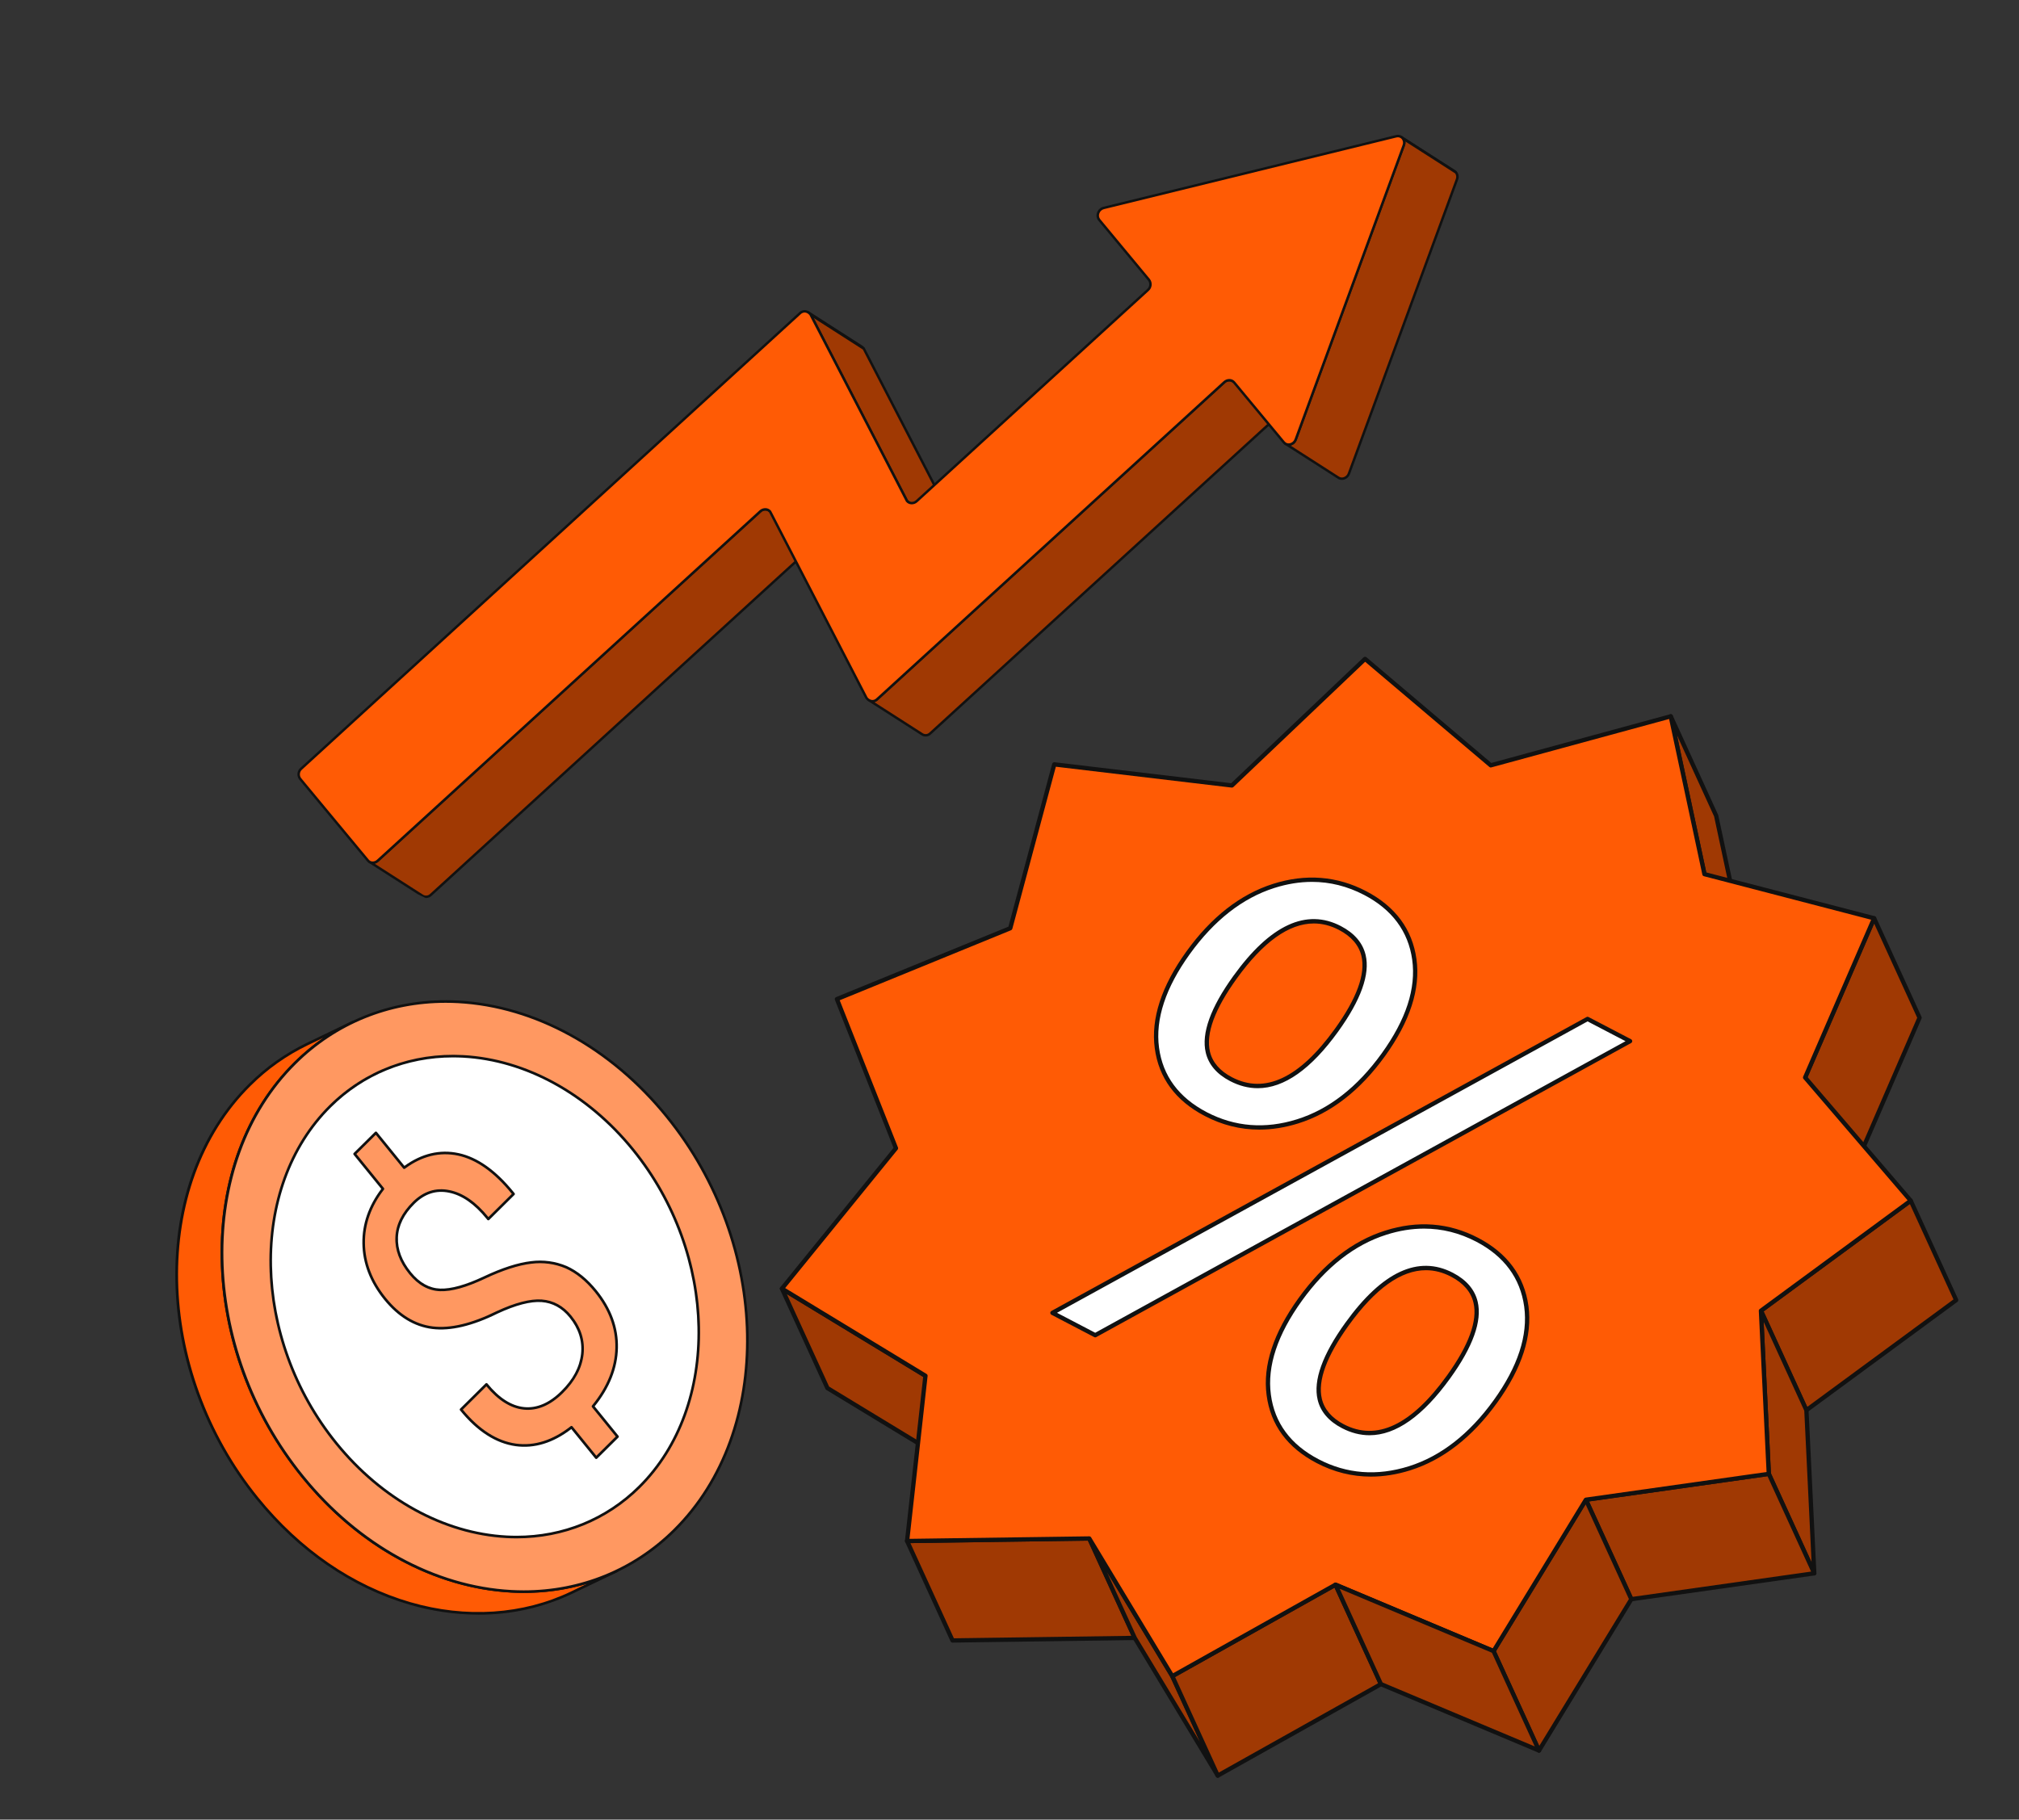
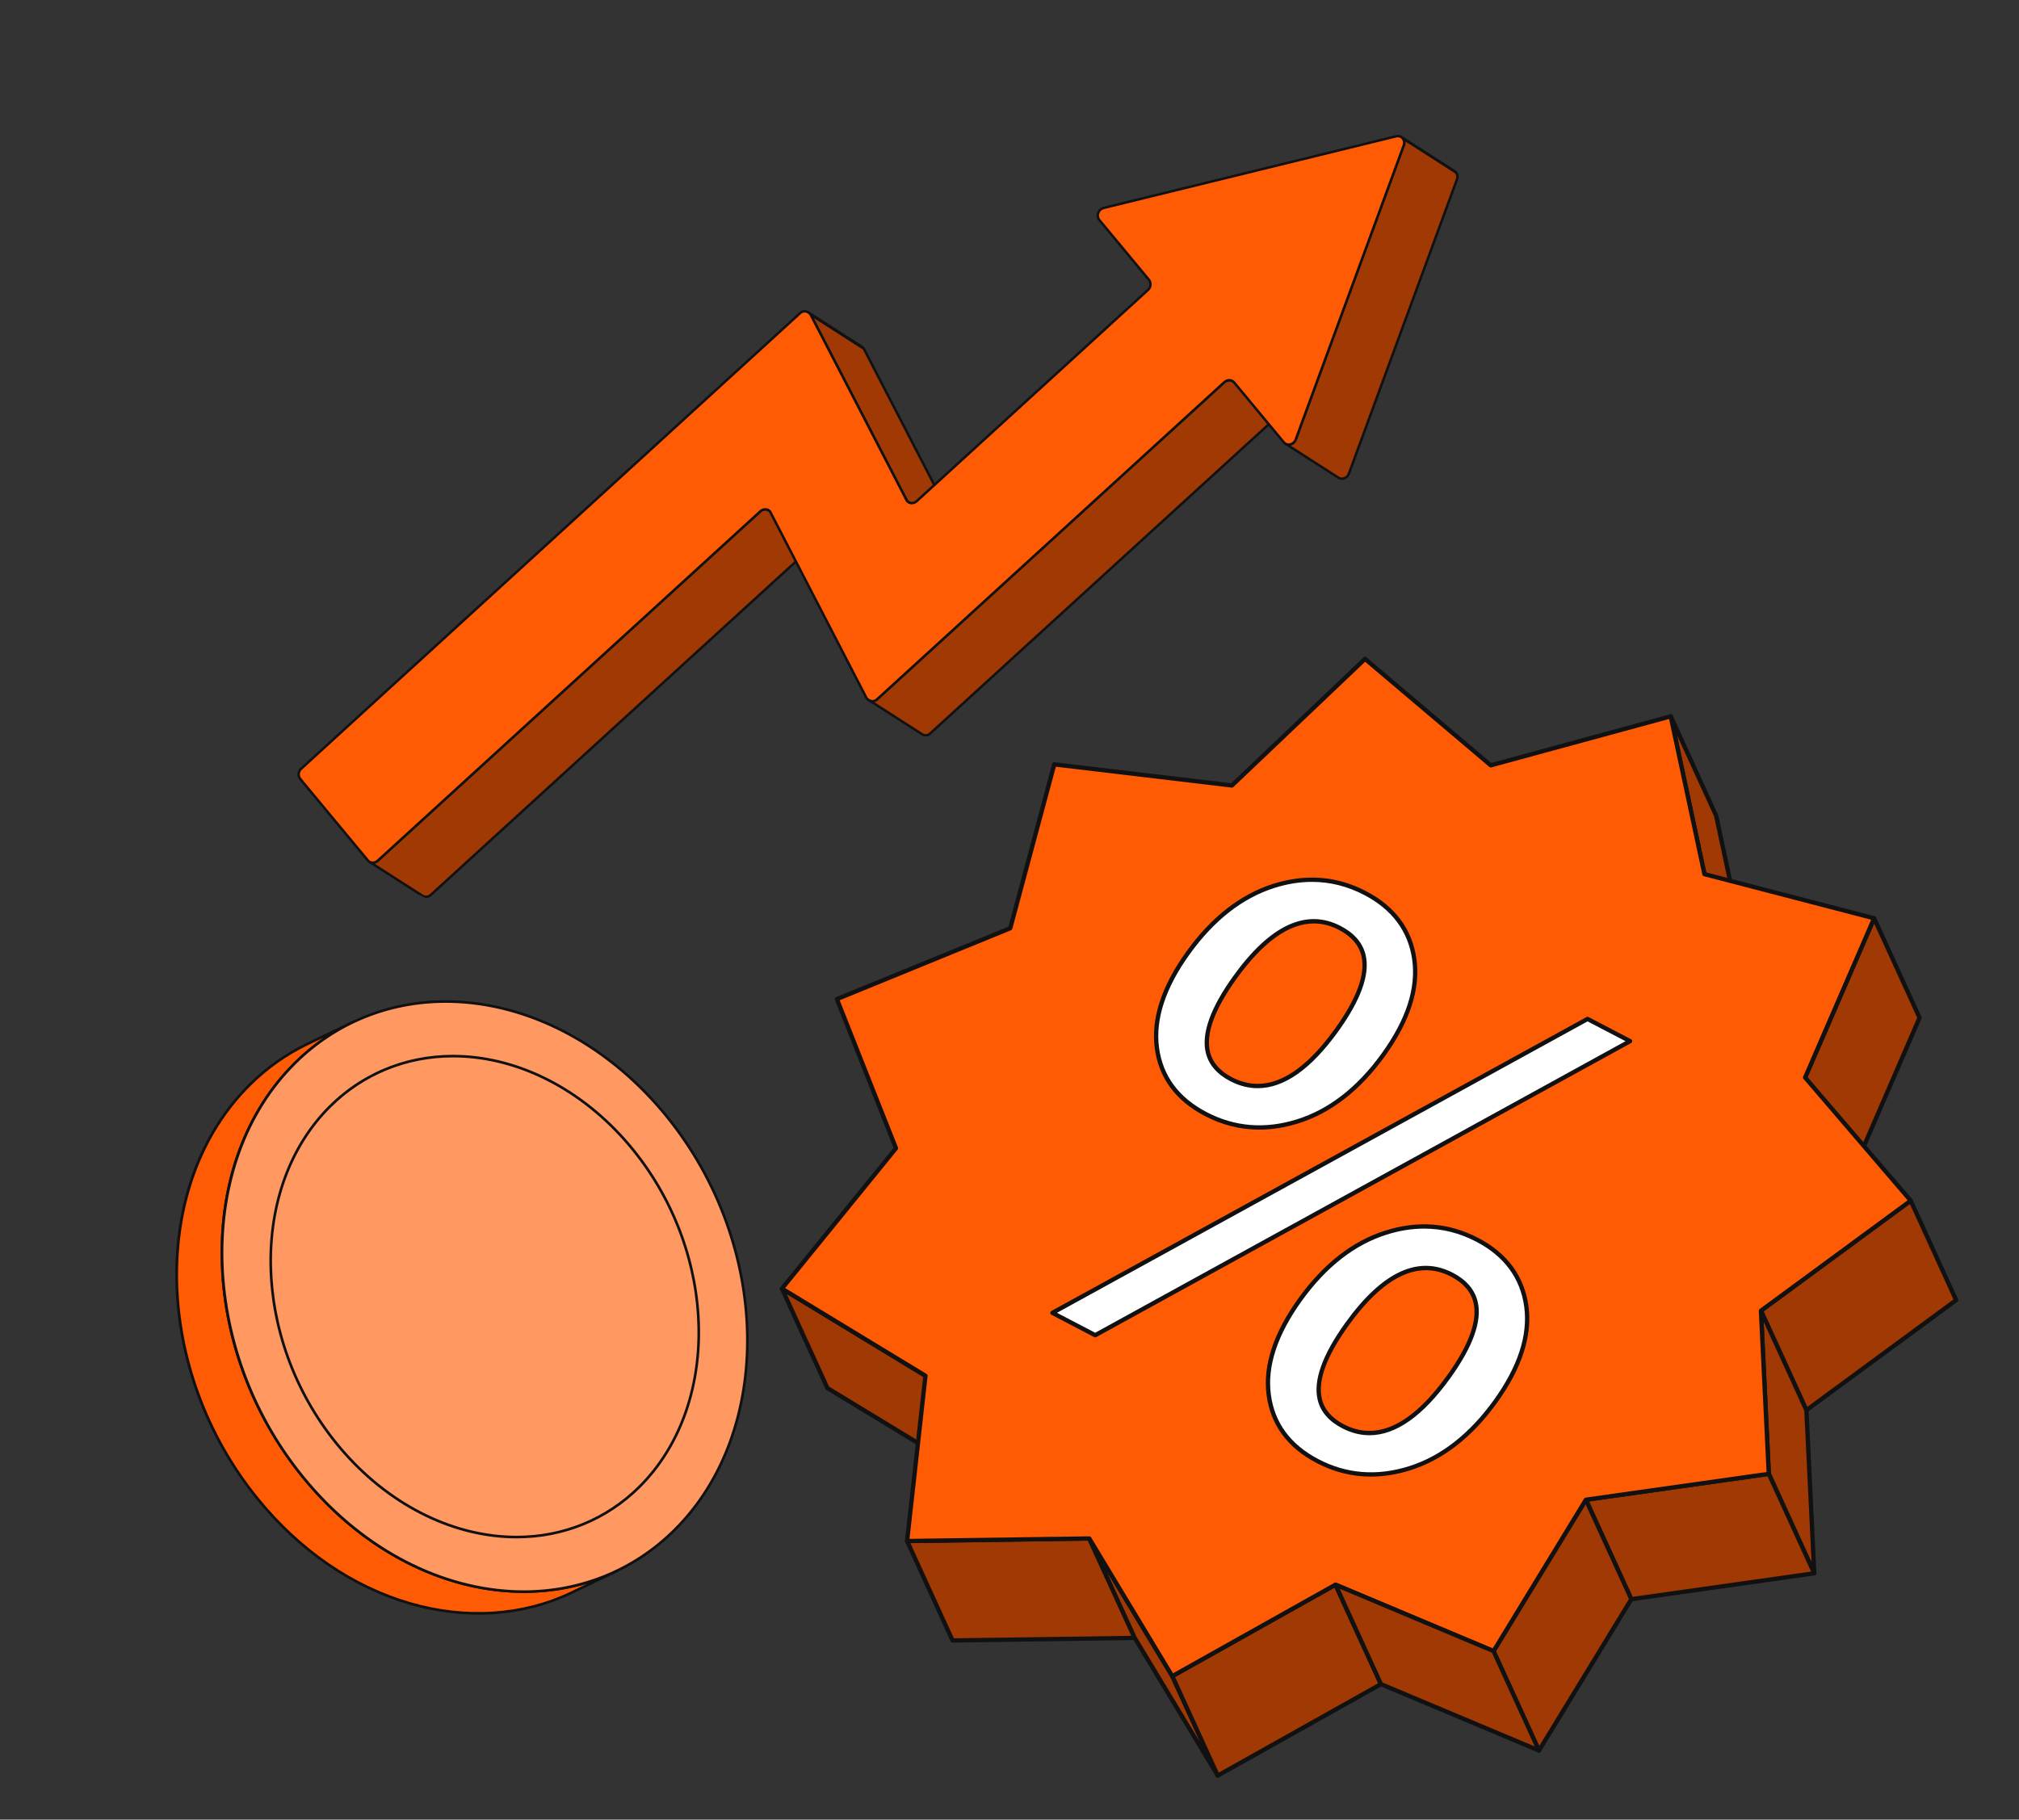
<svg xmlns="http://www.w3.org/2000/svg" width="284" height="256" viewBox="0 0 284 256" fill="none">
  <rect x="0" y="0" width="284" height="256" fill="#333333" stroke="none" />
  <g clip-path="url(#clip0_926_1205)">
    <g clip-path="url(#clip1_926_1205)">
      <path d="M114.02 44.256L121.504 49.054C121.413 48.935 121.302 48.831 121.177 48.749L113.693 43.951C113.819 44.033 113.929 44.136 114.02 44.256Z" fill="white" />
      <path d="M121.428 49.21C121.463 49.227 121.503 49.232 121.542 49.224C121.58 49.215 121.615 49.194 121.64 49.163C121.664 49.133 121.678 49.095 121.678 49.056C121.679 49.016 121.665 48.978 121.641 48.947C121.538 48.812 121.413 48.696 121.271 48.603L113.789 43.805L113.787 43.805C113.749 43.781 113.702 43.774 113.658 43.784C113.614 43.794 113.576 43.821 113.551 43.859C113.527 43.897 113.518 43.943 113.527 43.987C113.536 44.032 113.562 44.071 113.6 44.096L113.601 44.096C113.709 44.168 113.805 44.258 113.883 44.361C113.895 44.377 113.91 44.391 113.926 44.401L121.41 49.2C121.416 49.203 121.422 49.207 121.428 49.21Z" fill="#111111" />
      <path d="M53.126 121.096L106.947 71.94C107.1 71.789 107.299 71.693 107.512 71.667C107.726 71.641 107.942 71.687 108.126 71.797L115.61 76.595C115.425 76.485 115.209 76.439 114.996 76.465C114.782 76.491 114.583 76.587 114.43 76.738L60.609 125.894C60.456 126.044 60.257 126.139 60.044 126.164C59.831 126.189 59.616 126.144 59.432 126.034L51.949 121.235C52.133 121.345 52.348 121.391 52.561 121.366C52.774 121.341 52.973 121.245 53.126 121.096Z" fill="#A03903" />
      <path d="M59.447 126.24C59.657 126.335 59.892 126.365 60.12 126.326C60.348 126.287 60.559 126.181 60.727 126.022L114.547 76.866C114.671 76.74 114.834 76.66 115.01 76.637C115.185 76.615 115.363 76.651 115.515 76.741C115.534 76.754 115.556 76.763 115.578 76.767C115.601 76.772 115.624 76.772 115.647 76.767C115.67 76.762 115.691 76.753 115.71 76.74C115.729 76.727 115.745 76.71 115.758 76.691C115.77 76.672 115.779 76.65 115.783 76.627C115.787 76.605 115.786 76.581 115.781 76.559C115.776 76.536 115.767 76.515 115.753 76.496C115.74 76.478 115.723 76.462 115.703 76.45L115.702 76.449L108.219 71.652C108.003 71.522 107.749 71.468 107.498 71.497C107.246 71.526 107.011 71.636 106.829 71.812L53.009 120.968C52.883 121.091 52.721 121.17 52.546 121.192C52.371 121.214 52.195 121.178 52.043 121.09C52.024 121.077 52.002 121.068 51.979 121.064C51.957 121.059 51.933 121.059 51.911 121.064C51.888 121.069 51.867 121.078 51.847 121.091C51.828 121.104 51.812 121.121 51.8 121.14C51.787 121.159 51.779 121.181 51.775 121.204C51.771 121.227 51.771 121.25 51.776 121.272C51.782 121.295 51.791 121.316 51.805 121.335C51.818 121.353 51.835 121.369 51.855 121.381L51.856 121.382L59.339 126.179C59.373 126.202 59.41 126.222 59.447 126.24ZM114.857 76.318C114.654 76.368 114.467 76.469 114.314 76.61L60.492 125.766C60.367 125.89 60.205 125.969 60.03 125.991C59.855 126.013 59.678 125.977 59.526 125.888L52.703 121.513C52.904 121.463 53.09 121.364 53.243 121.223L107.064 72.067C107.188 71.942 107.351 71.861 107.527 71.839C107.702 71.816 107.88 71.853 108.032 71.943L114.857 76.318Z" fill="#111111" />
      <path d="M121.504 49.054L135.061 75.272C135.117 75.339 135.182 75.397 135.256 75.444L127.772 70.645C127.699 70.599 127.633 70.54 127.577 70.473L114.02 44.256L121.504 49.054Z" fill="#A03903" />
      <path d="M135.18 75.6C135.22 75.619 135.265 75.623 135.308 75.609C135.35 75.596 135.385 75.567 135.407 75.529C135.429 75.49 135.435 75.445 135.424 75.402C135.414 75.359 135.387 75.322 135.35 75.298C135.296 75.264 135.248 75.222 135.206 75.174L121.658 48.975C121.644 48.948 121.623 48.925 121.598 48.909L114.114 44.111C114.082 44.09 114.044 44.081 114.006 44.084C113.968 44.087 113.932 44.103 113.903 44.129C113.875 44.154 113.856 44.188 113.849 44.226C113.843 44.264 113.848 44.302 113.866 44.336L127.423 70.553C127.429 70.564 127.436 70.574 127.444 70.584C127.511 70.665 127.59 70.735 127.678 70.791L135.16 75.588L135.162 75.589C135.168 75.593 135.174 75.597 135.18 75.6ZM121.371 49.175L134.646 74.847L127.865 70.5C127.812 70.465 127.764 70.424 127.722 70.376L114.471 44.751L121.371 49.175Z" fill="#111111" />
      <path d="M123.366 98.387L172.219 53.768C172.373 53.618 172.571 53.523 172.784 53.498C172.997 53.473 173.213 53.519 173.396 53.628L180.88 58.427C180.696 58.318 180.48 58.272 180.267 58.297C180.054 58.322 179.856 58.417 179.702 58.567L130.849 103.187C130.698 103.335 130.501 103.427 130.29 103.447C130.079 103.467 129.868 103.413 129.693 103.295L122.209 98.497C122.385 98.615 122.596 98.668 122.807 98.648C123.018 98.629 123.215 98.536 123.366 98.387Z" fill="#A03903" />
      <path d="M129.73 103.513C129.931 103.612 130.158 103.646 130.38 103.61C130.601 103.574 130.806 103.47 130.966 103.313L179.82 58.694C179.945 58.571 180.108 58.492 180.283 58.47C180.457 58.448 180.634 58.484 180.786 58.572C180.805 58.584 180.827 58.593 180.849 58.597C180.871 58.601 180.894 58.6 180.917 58.596C180.939 58.591 180.96 58.582 180.979 58.569C180.997 58.556 181.013 58.539 181.026 58.52C181.038 58.501 181.047 58.48 181.051 58.457C181.055 58.435 181.054 58.412 181.05 58.389C181.045 58.367 181.036 58.346 181.023 58.328C181.01 58.309 180.993 58.293 180.974 58.281L173.49 53.483C173.274 53.353 173.021 53.298 172.77 53.326C172.519 53.355 172.284 53.465 172.102 53.64L123.249 98.259C123.126 98.382 122.965 98.459 122.792 98.475C122.62 98.492 122.447 98.447 122.304 98.35C122.285 98.337 122.263 98.328 122.241 98.323C122.218 98.319 122.195 98.319 122.172 98.324C122.149 98.329 122.128 98.338 122.109 98.351C122.09 98.364 122.073 98.38 122.061 98.4C122.048 98.419 122.04 98.441 122.036 98.464C122.032 98.487 122.032 98.51 122.038 98.532C122.043 98.555 122.052 98.576 122.066 98.595C122.079 98.613 122.096 98.629 122.116 98.641L129.6 103.44C129.642 103.467 129.685 103.491 129.73 103.513ZM180.126 58.149C179.924 58.199 179.739 58.298 179.586 58.439L130.732 103.058C130.61 103.181 130.448 103.257 130.276 103.274C130.103 103.29 129.931 103.246 129.788 103.149L122.99 98.79C123.174 98.74 123.343 98.645 123.482 98.515L172.336 53.896C172.462 53.772 172.624 53.694 172.799 53.672C172.974 53.649 173.151 53.685 173.302 53.774L180.126 58.149Z" fill="#111111" />
      <path d="M197.311 19.459L204.795 24.257C204.737 24.187 204.668 24.126 204.591 24.077L197.108 19.278C197.184 19.328 197.253 19.389 197.311 19.459Z" fill="white" />
      <path d="M204.719 24.413C204.755 24.43 204.795 24.435 204.834 24.426C204.873 24.417 204.907 24.395 204.931 24.364C204.956 24.333 204.969 24.294 204.968 24.255C204.968 24.215 204.954 24.177 204.929 24.147C204.859 24.063 204.777 23.99 204.685 23.931L197.202 19.133C197.183 19.12 197.162 19.111 197.139 19.107C197.116 19.102 197.093 19.103 197.07 19.107C197.048 19.112 197.026 19.121 197.007 19.134C196.988 19.147 196.972 19.164 196.959 19.183C196.947 19.203 196.938 19.224 196.934 19.247C196.93 19.27 196.931 19.293 196.936 19.315C196.941 19.338 196.951 19.359 196.964 19.378C196.978 19.396 196.995 19.412 197.014 19.424L197.015 19.425C197.077 19.464 197.132 19.513 197.178 19.569C197.19 19.583 197.203 19.595 197.219 19.605L204.701 24.403C204.707 24.407 204.713 24.41 204.719 24.413Z" fill="#111111" />
      <path d="M204.795 24.257C204.904 24.394 204.975 24.557 205.001 24.73C205.027 24.902 205.007 25.079 204.942 25.242L189.746 66.624C189.508 67.274 188.774 67.532 188.276 67.213L180.792 62.414C181.291 62.734 182.024 62.475 182.263 61.826L197.458 20.444C197.523 20.281 197.543 20.104 197.518 19.931C197.492 19.758 197.42 19.595 197.311 19.459L204.795 24.257Z" fill="#A03903" />
      <path d="M188.289 67.419C188.551 67.541 188.85 67.556 189.122 67.461C189.304 67.399 189.469 67.296 189.605 67.162C189.741 67.027 189.845 66.864 189.909 66.683L205.105 25.301C205.18 25.11 205.204 24.903 205.173 24.7C205.142 24.497 205.058 24.306 204.929 24.147C204.917 24.133 204.904 24.121 204.889 24.112L197.405 19.313C197.37 19.291 197.329 19.282 197.288 19.288C197.247 19.294 197.21 19.314 197.183 19.345C197.155 19.375 197.14 19.415 197.139 19.456C197.138 19.497 197.152 19.537 197.178 19.569C197.268 19.682 197.326 19.817 197.347 19.96C197.367 20.104 197.35 20.25 197.296 20.384L182.1 61.767C182.053 61.899 181.978 62.018 181.879 62.116C181.78 62.215 181.66 62.289 181.528 62.335C181.423 62.373 181.31 62.387 181.199 62.376C181.088 62.364 180.981 62.328 180.886 62.269C180.867 62.257 180.845 62.248 180.823 62.243C180.8 62.239 180.777 62.239 180.754 62.243C180.731 62.248 180.71 62.257 180.691 62.27C180.672 62.283 180.655 62.3 180.643 62.319C180.63 62.339 180.622 62.361 180.618 62.383C180.614 62.406 180.614 62.429 180.62 62.452C180.625 62.474 180.634 62.495 180.648 62.514C180.661 62.533 180.678 62.549 180.698 62.561L180.701 62.562L188.182 67.358C188.216 67.381 188.252 67.401 188.289 67.419ZM204.677 24.387C204.76 24.5 204.814 24.633 204.832 24.772C204.849 24.911 204.831 25.052 204.779 25.183L189.584 66.565C189.537 66.696 189.462 66.816 189.363 66.914C189.264 67.012 189.144 67.087 189.012 67.133C188.907 67.171 188.794 67.185 188.683 67.173C188.572 67.162 188.465 67.126 188.37 67.067L181.544 62.69C181.576 62.682 181.608 62.673 181.639 62.663C181.82 62.6 181.985 62.498 182.121 62.364C182.257 62.229 182.361 62.066 182.425 61.886L197.621 20.503C197.692 20.313 197.716 20.108 197.69 19.907L204.677 24.387Z" fill="#111111" />
      <path d="M197.311 19.459C197.203 19.329 197.06 19.232 196.899 19.181C196.738 19.13 196.565 19.126 196.402 19.17L155.243 29.257C154.5 29.439 154.155 30.372 154.629 30.943L161.62 39.369C161.78 39.584 161.854 39.851 161.825 40.117C161.796 40.384 161.668 40.63 161.465 40.806L128.951 70.502C128.861 70.594 128.753 70.666 128.633 70.715C128.514 70.763 128.386 70.787 128.257 70.785C128.129 70.782 128.002 70.753 127.885 70.7C127.768 70.646 127.663 70.57 127.577 70.474L114.02 44.256C113.585 43.696 112.969 43.667 112.538 44.06L42.377 108.14C42.173 108.315 42.044 108.561 42.015 108.828C41.986 109.095 42.061 109.362 42.223 109.576L51.749 121.058C51.835 121.154 51.939 121.232 52.056 121.287C52.173 121.341 52.3 121.371 52.429 121.374C52.558 121.378 52.686 121.355 52.806 121.307C52.926 121.259 53.035 121.187 53.126 121.095L106.947 71.94C107.037 71.848 107.146 71.775 107.266 71.727C107.385 71.678 107.514 71.655 107.643 71.658C107.772 71.661 107.899 71.691 108.016 71.745C108.134 71.799 108.238 71.877 108.324 71.973L121.877 98.186C122.318 98.753 122.933 98.782 123.365 98.388L172.219 53.768C172.31 53.677 172.419 53.605 172.539 53.557C172.659 53.508 172.787 53.486 172.916 53.489C173.045 53.492 173.172 53.522 173.289 53.577C173.406 53.631 173.511 53.709 173.596 53.805L180.587 62.231C181.06 62.803 181.989 62.572 182.263 61.826L197.458 20.444C197.523 20.281 197.544 20.104 197.518 19.931C197.492 19.758 197.421 19.595 197.311 19.459Z" fill="#FF5B05" />
      <path d="M51.964 121.442C52.086 121.501 52.219 121.536 52.355 121.545C52.517 121.554 52.679 121.53 52.832 121.474C52.985 121.419 53.125 121.334 53.243 121.223L107.063 72.067C107.147 71.987 107.247 71.925 107.355 71.885C107.464 71.845 107.58 71.827 107.695 71.833C107.787 71.839 107.878 71.863 107.961 71.903C108.044 71.944 108.118 72.001 108.179 72.07L121.723 98.265C121.728 98.275 121.733 98.284 121.74 98.293C121.843 98.439 121.975 98.561 122.129 98.653C122.283 98.744 122.454 98.802 122.632 98.822C122.787 98.833 122.943 98.811 123.089 98.759C123.236 98.706 123.369 98.623 123.482 98.516L172.336 53.896C172.42 53.817 172.519 53.756 172.627 53.716C172.736 53.676 172.851 53.659 172.966 53.664C173.061 53.67 173.155 53.695 173.24 53.739C173.326 53.782 173.401 53.842 173.462 53.916L180.453 62.342C180.573 62.487 180.73 62.597 180.907 62.662C181.085 62.726 181.276 62.742 181.462 62.707C181.68 62.667 181.884 62.569 182.053 62.425C182.222 62.281 182.351 62.095 182.425 61.886L197.621 20.503C197.696 20.312 197.72 20.104 197.689 19.901C197.658 19.699 197.574 19.508 197.445 19.348C197.317 19.193 197.146 19.078 196.954 19.016C196.762 18.955 196.556 18.95 196.361 19.002L155.202 29.089C154.993 29.142 154.801 29.247 154.644 29.394C154.486 29.542 154.37 29.727 154.304 29.932C154.238 30.12 154.22 30.322 154.254 30.518C154.287 30.714 154.371 30.899 154.496 31.054L161.486 39.48C161.619 39.66 161.678 39.883 161.652 40.105C161.627 40.328 161.518 40.532 161.348 40.678L128.834 70.374C128.749 70.454 128.65 70.516 128.541 70.557C128.432 70.597 128.316 70.614 128.2 70.608C128.109 70.603 128.019 70.58 127.937 70.54C127.855 70.5 127.782 70.444 127.722 70.376L114.174 44.176C114.169 44.167 114.163 44.157 114.157 44.149C114.054 44.005 113.922 43.884 113.77 43.794C113.617 43.704 113.448 43.647 113.272 43.626C113.116 43.615 112.96 43.637 112.813 43.69C112.667 43.743 112.533 43.826 112.42 43.933L42.26 108.012C42.022 108.216 41.871 108.504 41.839 108.816C41.807 109.127 41.897 109.439 42.089 109.686L51.615 121.169C51.71 121.284 51.829 121.377 51.964 121.442ZM108.111 71.591C107.988 71.532 107.855 71.497 107.72 71.488C107.557 71.479 107.394 71.503 107.241 71.558C107.088 71.614 106.948 71.701 106.83 71.812L53.009 120.968C52.925 121.047 52.826 121.108 52.718 121.148C52.609 121.188 52.495 121.205 52.379 121.199C52.284 121.194 52.19 121.168 52.105 121.125C52.019 121.082 51.944 121.021 51.883 120.948L42.356 109.465C42.224 109.286 42.164 109.062 42.19 108.84C42.215 108.618 42.324 108.413 42.494 108.268L112.654 44.188C112.732 44.113 112.824 44.055 112.926 44.018C113.027 43.98 113.135 43.964 113.243 43.971C113.369 43.987 113.49 44.029 113.598 44.094C113.707 44.16 113.8 44.246 113.873 44.35L127.423 70.553C127.429 70.564 127.436 70.574 127.444 70.584C127.534 70.692 127.645 70.781 127.771 70.845C127.897 70.908 128.035 70.945 128.176 70.954C128.339 70.963 128.502 70.939 128.655 70.884C128.809 70.828 128.949 70.741 129.068 70.629L161.582 40.933C161.817 40.727 161.965 40.44 161.997 40.129C162.029 39.819 161.942 39.508 161.753 39.259L154.763 30.833C154.675 30.723 154.618 30.592 154.595 30.454C154.572 30.315 154.586 30.173 154.633 30.041C154.68 29.892 154.765 29.757 154.879 29.649C154.993 29.541 155.132 29.464 155.284 29.425L196.443 19.338C196.575 19.302 196.714 19.305 196.845 19.346C196.975 19.387 197.091 19.465 197.178 19.569C197.268 19.683 197.326 19.818 197.347 19.961C197.367 20.104 197.35 20.25 197.296 20.385L182.1 61.767C182.046 61.919 181.954 62.055 181.832 62.16C181.71 62.265 181.562 62.337 181.403 62.367C181.278 62.392 181.148 62.382 181.028 62.339C180.908 62.295 180.802 62.22 180.721 62.122L173.73 53.696C173.639 53.586 173.527 53.496 173.4 53.431C173.272 53.366 173.133 53.328 172.99 53.319C172.828 53.311 172.666 53.335 172.513 53.39C172.361 53.445 172.221 53.531 172.102 53.641L123.248 98.26C123.171 98.336 123.079 98.394 122.978 98.432C122.877 98.469 122.769 98.485 122.661 98.477C122.534 98.461 122.411 98.418 122.301 98.352C122.192 98.285 122.097 98.197 122.023 98.092L108.477 71.894C108.471 71.883 108.464 71.872 108.457 71.863C108.362 71.748 108.244 71.656 108.111 71.591Z" fill="#111111" />
    </g>
    <g clip-path="url(#clip2_926_1205)">
      <path d="M235.01 100.779L241.404 114.771L246.147 136.975L239.754 122.983L235.01 100.779Z" fill="#A03903" />
      <path d="M246.147 137.277C246.031 137.277 245.922 137.211 245.871 137.1L239.478 123.108C239.469 123.088 239.462 123.067 239.457 123.046L234.713 100.842C234.698 100.769 234.71 100.693 234.747 100.628C234.784 100.563 234.844 100.515 234.915 100.492C234.986 100.468 235.063 100.472 235.132 100.502C235.2 100.532 235.255 100.585 235.287 100.653L241.68 114.645C241.689 114.665 241.696 114.686 241.701 114.708L246.444 136.912C246.454 136.956 246.453 137.002 246.443 137.046C246.432 137.09 246.412 137.131 246.383 137.166C246.355 137.201 246.319 137.229 246.278 137.248C246.237 137.268 246.193 137.278 246.147 137.277ZM240.044 122.888L245.272 134.33L241.114 114.866L235.886 103.424L240.044 122.888Z" fill="#111111" />
      <path d="M130.179 193.557L136.572 207.549L116.386 195.285L109.992 181.293L130.179 193.557Z" fill="#A03903" />
      <path d="M136.572 207.852C136.517 207.852 136.463 207.837 136.414 207.807L116.227 195.543C116.175 195.512 116.134 195.466 116.109 195.411L109.716 181.419C109.689 181.36 109.682 181.294 109.695 181.23C109.709 181.167 109.742 181.11 109.791 181.067C109.839 181.024 109.901 180.998 109.965 180.992C110.03 180.986 110.095 181.001 110.15 181.035L130.337 193.299C130.388 193.33 130.43 193.377 130.455 193.431L136.848 207.423C136.869 207.47 136.878 207.52 136.875 207.571C136.871 207.621 136.855 207.67 136.827 207.713C136.8 207.755 136.762 207.79 136.717 207.815C136.673 207.839 136.622 207.852 136.572 207.852ZM116.623 195.075L135.886 206.778L129.941 193.767L110.678 182.064L116.623 195.075Z" fill="#111111" />
      <path d="M263.619 129.191L270.012 143.183L260.308 165.587L253.915 151.595L263.619 129.191Z" fill="#A03903" />
      <path d="M260.308 165.889C260.25 165.889 260.193 165.873 260.144 165.841C260.095 165.81 260.056 165.765 260.032 165.712L253.639 151.72C253.621 151.682 253.612 151.64 253.611 151.598C253.611 151.556 253.619 151.514 253.636 151.475L263.34 129.071C263.388 128.961 263.496 128.89 263.616 128.888H263.619C263.677 128.888 263.734 128.905 263.783 128.936C263.832 128.968 263.871 129.013 263.895 129.065L270.288 143.057C270.324 143.135 270.325 143.224 270.291 143.303L260.587 165.707C260.539 165.816 260.431 165.888 260.311 165.889H260.308ZM254.247 151.592L260.301 164.841L269.68 143.187L263.626 129.937L254.247 151.592Z" fill="#111111" />
      <path d="M153.222 216.447L159.615 230.439L133.986 230.795L127.593 216.803L153.222 216.447Z" fill="#A03903" />
      <path d="M133.986 231.098C133.928 231.098 133.871 231.081 133.822 231.05C133.773 231.018 133.734 230.974 133.71 230.921L127.317 216.929C127.296 216.883 127.287 216.833 127.291 216.783C127.294 216.733 127.31 216.684 127.337 216.642C127.364 216.599 127.401 216.564 127.445 216.54C127.489 216.515 127.538 216.502 127.589 216.501L153.217 216.144H153.222C153.28 216.144 153.337 216.161 153.386 216.192C153.435 216.224 153.474 216.268 153.498 216.321L159.891 230.313C159.912 230.359 159.921 230.409 159.917 230.459C159.914 230.509 159.898 230.558 159.871 230.6C159.844 230.643 159.807 230.678 159.763 230.703C159.719 230.727 159.669 230.74 159.619 230.741L133.991 231.098H133.986ZM128.062 217.1L134.18 230.49L159.146 230.143L153.027 216.752L128.062 217.1Z" fill="#111111" />
      <path d="M268.768 168.92L275.161 182.912L254.095 198.398L247.702 184.407L268.768 168.92Z" fill="#A03903" />
      <path d="M254.095 198.701C254.037 198.701 253.98 198.684 253.931 198.653C253.882 198.621 253.843 198.577 253.819 198.524L247.426 184.532C247.397 184.469 247.39 184.397 247.408 184.33C247.425 184.263 247.466 184.204 247.522 184.163L268.588 168.677C268.624 168.65 268.666 168.631 268.71 168.623C268.755 168.614 268.8 168.616 268.844 168.627C268.888 168.638 268.928 168.659 268.963 168.688C268.998 168.717 269.025 168.754 269.044 168.795L275.437 182.787C275.466 182.85 275.473 182.921 275.455 182.988C275.437 183.055 275.397 183.114 275.341 183.156L254.275 198.642C254.223 198.68 254.16 198.701 254.095 198.701ZM248.08 184.504L254.216 197.934L274.783 182.814L268.647 169.385L248.08 184.504Z" fill="#111111" />
      <path d="M164.902 235.815L171.295 249.807L159.615 230.439L153.222 216.447L164.902 235.815Z" fill="#A03903" />
      <path d="M171.296 250.109C171.243 250.109 171.192 250.096 171.146 250.07C171.101 250.044 171.062 250.007 171.035 249.963L159.355 230.595C159.349 230.585 159.344 230.575 159.339 230.564L152.946 216.572C152.913 216.502 152.909 216.422 152.934 216.348C152.959 216.275 153.011 216.214 153.08 216.178C153.148 216.142 153.228 216.133 153.303 216.154C153.378 216.175 153.442 216.224 153.482 216.291L165.162 235.658C165.168 235.668 165.174 235.679 165.178 235.689L171.572 249.681C171.593 249.727 171.602 249.778 171.598 249.828C171.595 249.879 171.578 249.928 171.551 249.97C171.523 250.013 171.486 250.048 171.441 250.072C171.396 250.096 171.346 250.109 171.296 250.109ZM159.884 230.298L168.813 245.103L164.633 235.956L155.704 221.15L159.884 230.298Z" fill="#111111" />
      <path d="M187.854 222.947L194.248 236.939L171.295 249.807L164.902 235.815L187.854 222.947Z" fill="#A03903" />
      <path d="M171.296 250.109C171.237 250.109 171.18 250.092 171.131 250.061C171.082 250.03 171.044 249.985 171.019 249.932L164.626 235.94C164.594 235.871 164.59 235.793 164.613 235.721C164.637 235.649 164.687 235.588 164.753 235.551L187.705 222.683C187.742 222.663 187.783 222.65 187.824 222.646C187.866 222.642 187.908 222.647 187.948 222.66C187.988 222.673 188.025 222.694 188.056 222.722C188.088 222.749 188.113 222.783 188.13 222.821L194.524 236.813C194.555 236.882 194.56 236.961 194.536 237.033C194.513 237.105 194.463 237.165 194.396 237.203L171.444 250.07C171.399 250.096 171.348 250.109 171.296 250.109ZM165.294 235.942L171.435 249.381L193.856 236.811L187.715 223.372L165.294 235.942Z" fill="#111111" />
      <path d="M247.702 184.407L254.095 198.398L255.2 221.347L248.807 207.355L247.702 184.407Z" fill="#A03903" />
      <path d="M255.2 221.649C255.083 221.649 254.974 221.582 254.924 221.472L248.53 207.48C248.514 207.445 248.505 207.408 248.503 207.369L247.398 184.421C247.394 184.351 247.416 184.281 247.458 184.225C247.5 184.168 247.561 184.128 247.63 184.112C247.698 184.095 247.771 184.103 247.834 184.134C247.898 184.165 247.948 184.217 247.978 184.281L254.371 198.273C254.387 198.308 254.396 198.346 254.398 198.384L255.503 221.332C255.505 221.373 255.499 221.414 255.484 221.452C255.47 221.491 255.448 221.526 255.419 221.556C255.391 221.585 255.357 221.609 255.319 221.625C255.281 221.641 255.241 221.649 255.2 221.649ZM249.107 207.282L254.821 219.788L253.795 198.471L248.08 185.965L249.107 207.282Z" fill="#111111" />
      <path d="M248.807 207.355L255.2 221.347L229.471 224.989L223.077 210.997L248.807 207.355Z" fill="#A03903" />
      <path d="M229.47 225.291C229.353 225.291 229.244 225.223 229.194 225.114L222.801 211.122C222.781 211.08 222.772 211.033 222.774 210.986C222.775 210.939 222.788 210.893 222.811 210.851C222.833 210.81 222.865 210.775 222.904 210.748C222.943 210.721 222.987 210.704 223.034 210.697L248.764 207.055C248.897 207.036 249.027 207.107 249.083 207.229L255.476 221.221C255.496 221.264 255.505 221.31 255.503 221.358C255.502 221.405 255.489 221.451 255.466 221.492C255.444 221.533 255.412 221.569 255.373 221.595C255.334 221.622 255.289 221.64 255.243 221.646L229.513 225.288C229.499 225.29 229.485 225.291 229.47 225.291ZM223.521 211.239L229.653 224.658L254.755 221.104L248.624 207.686L223.521 211.239Z" fill="#111111" />
      <path d="M223.077 210.997L229.47 224.989L216.479 246.282L210.086 232.291L223.077 210.997Z" fill="#A03903" />
      <path d="M216.479 246.585L216.461 246.584C216.406 246.581 216.353 246.563 216.307 246.532C216.262 246.501 216.226 246.458 216.203 246.408L209.809 232.416C209.789 232.371 209.78 232.322 209.783 232.273C209.786 232.224 209.801 232.176 209.826 232.134L222.818 210.84C222.846 210.792 222.887 210.754 222.936 210.728C222.985 210.702 223.04 210.691 223.095 210.694C223.15 210.697 223.203 210.715 223.249 210.746C223.294 210.778 223.33 210.821 223.353 210.871L229.746 224.863C229.788 224.954 229.782 225.06 229.729 225.146L216.738 246.44C216.711 246.484 216.673 246.521 216.628 246.546C216.583 246.572 216.531 246.585 216.479 246.585ZM210.428 232.311L216.517 245.637L229.128 224.969L223.038 211.642L210.428 232.311Z" fill="#111111" />
      <path d="M235.01 100.779L239.754 122.983L263.619 129.191L253.915 151.595L268.768 168.92L247.702 184.407L248.807 207.355L223.077 210.997L210.086 232.29L187.854 222.947L164.902 235.815L153.222 216.447L127.593 216.803L130.179 193.557L109.992 181.293L126.029 161.547L117.723 140.56L142.105 130.593L148.296 107.539L173.288 110.506L192.015 92.7L209.696 107.673L235.01 100.779Z" fill="#FF5B05" />
      <path d="M164.902 236.117C164.85 236.117 164.798 236.104 164.753 236.078C164.707 236.052 164.669 236.015 164.642 235.971L153.051 216.752L127.597 217.106C127.554 217.107 127.512 217.099 127.472 217.082C127.433 217.065 127.397 217.039 127.369 217.007C127.34 216.975 127.318 216.938 127.305 216.897C127.291 216.856 127.287 216.813 127.292 216.77L129.856 193.715L109.834 181.551C109.797 181.529 109.765 181.499 109.741 181.463C109.717 181.427 109.701 181.387 109.693 181.345C109.686 181.302 109.688 181.259 109.698 181.217C109.709 181.175 109.729 181.136 109.756 181.103L125.682 161.494L117.441 140.671C117.412 140.597 117.413 140.515 117.444 140.442C117.475 140.369 117.534 140.311 117.608 140.281L141.851 130.369L148.003 107.46C148.042 107.315 148.182 107.221 148.332 107.238L173.182 110.189L191.805 92.48C191.859 92.429 191.931 92.399 192.006 92.397C192.081 92.395 192.154 92.42 192.211 92.469L209.77 107.339L234.93 100.487C234.97 100.476 235.012 100.473 235.053 100.479C235.094 100.484 235.133 100.498 235.168 100.52C235.203 100.541 235.234 100.57 235.258 100.603C235.282 100.637 235.298 100.675 235.307 100.716L240.011 122.738L263.695 128.898C263.737 128.909 263.777 128.929 263.811 128.957C263.844 128.985 263.872 129.019 263.891 129.058C263.91 129.098 263.921 129.141 263.922 129.184C263.923 129.228 263.914 129.271 263.897 129.311L254.268 151.541L268.997 168.723C269.024 168.755 269.045 168.792 269.057 168.832C269.069 168.871 269.073 168.913 269.068 168.954C269.063 168.996 269.05 169.035 269.029 169.071C269.008 169.107 268.98 169.139 268.947 169.163L248.012 184.554L249.109 207.34C249.113 207.415 249.088 207.489 249.04 207.547C248.992 207.605 248.923 207.643 248.849 207.654L223.262 211.276L210.345 232.448C210.307 232.51 210.248 232.556 210.179 232.578C210.11 232.601 210.035 232.598 209.968 232.569L187.873 223.283L165.05 236.078C165.005 236.104 164.954 236.117 164.902 236.117ZM153.222 216.144C153.328 216.144 153.427 216.2 153.482 216.291L165.01 235.407L187.706 222.683C187.746 222.66 187.791 222.647 187.837 222.645C187.883 222.642 187.93 222.65 187.972 222.668L209.963 231.91L222.818 210.839C222.841 210.801 222.873 210.769 222.91 210.744C222.948 210.719 222.99 210.703 223.034 210.697L248.49 207.094L247.399 184.421C247.396 184.371 247.406 184.321 247.428 184.276C247.449 184.231 247.482 184.192 247.522 184.163L268.325 168.869L253.684 151.791C253.647 151.748 253.623 151.695 253.615 151.64C253.606 151.584 253.614 151.526 253.636 151.474L263.2 129.395L239.677 123.275C239.622 123.261 239.573 123.232 239.534 123.192C239.495 123.151 239.468 123.1 239.457 123.045L234.78 101.154L209.776 107.965C209.68 107.991 209.576 107.968 209.5 107.904L192.026 93.106L173.498 110.725C173.466 110.756 173.427 110.779 173.385 110.793C173.342 110.807 173.297 110.812 173.253 110.807L148.521 107.87L142.399 130.671C142.387 130.716 142.364 130.757 142.333 130.792C142.303 130.827 142.264 130.855 142.221 130.872L118.116 140.727L126.312 161.436C126.331 161.486 126.337 161.54 126.329 161.593C126.321 161.646 126.299 161.696 126.265 161.737L110.446 181.215L130.337 193.299C130.437 193.36 130.493 193.474 130.48 193.59L127.933 216.496L153.218 216.144H153.222Z" fill="#111111" />
      <path d="M229.293 146.479L223.312 143.354L148.04 184.704L154.061 187.849L229.293 146.479ZM207.793 174.425C203.744 172.31 199.451 171.978 194.913 173.428C190.373 174.866 186.361 178.002 182.889 182.82C179.388 187.677 177.916 192.15 178.466 196.246C179.003 200.347 181.296 203.455 185.345 205.57C189.385 207.68 193.692 208.009 198.275 206.572C202.85 205.131 206.875 201.992 210.353 197.166C213.809 192.371 215.262 187.909 214.699 183.785C214.128 179.655 211.833 176.535 207.793 174.425ZM188.89 200.651C184.157 198.179 184.362 193.384 189.491 186.269C194.597 179.184 199.515 176.872 204.247 179.344C209.028 181.841 208.866 186.637 203.76 193.722C198.631 200.837 193.67 203.148 188.89 200.651ZM173.153 151.821C168.428 149.354 168.622 144.573 173.728 137.489C178.84 130.397 183.753 128.092 188.477 130.56C193.266 133.061 193.109 137.85 187.997 144.942C182.891 152.027 177.941 154.322 173.153 151.821ZM192.022 125.642C187.982 123.531 183.689 123.199 179.157 124.641C174.611 126.087 170.605 129.215 167.127 134.041C163.648 138.866 162.187 143.324 162.732 147.429C163.275 151.522 165.567 154.629 169.608 156.74C173.656 158.854 177.957 159.191 182.521 157.765C187.098 156.336 191.113 153.212 194.591 148.387C198.069 143.561 199.523 139.099 198.946 134.977C198.372 130.868 196.071 127.757 192.022 125.642Z" fill="white" />
      <path d="M192.838 207.745C190.189 207.745 187.637 207.109 185.204 205.838C181.082 203.684 178.714 200.47 178.165 196.285C177.607 192.13 179.113 187.54 182.642 182.643C186.141 177.788 190.239 174.591 194.821 173.14C199.417 171.671 203.829 172.013 207.933 174.157C212.039 176.302 214.416 179.527 215 183.743C215.57 187.924 214.09 192.5 210.599 197.343C207.095 202.205 202.978 205.407 198.366 206.86C196.485 207.45 194.639 207.745 192.838 207.745ZM200.316 172.852C198.581 172.852 196.808 173.14 195.006 173.716C190.55 175.127 186.556 178.249 183.135 182.997C179.7 187.763 178.23 192.207 178.767 196.206C179.288 200.185 181.548 203.245 185.486 205.302C189.426 207.36 193.698 207.69 198.184 206.283C202.669 204.87 206.681 201.743 210.107 196.989C213.504 192.276 214.948 187.847 214.399 183.825C213.844 179.814 211.574 176.741 207.652 174.692C205.304 173.466 202.85 172.852 200.316 172.852ZM192.638 201.923C191.328 201.923 190.031 201.589 188.749 200.919C186.888 199.947 185.743 198.604 185.344 196.925C184.701 194.219 186.014 190.574 189.244 186.092C194.431 178.896 199.526 176.536 204.388 179.076C206.285 180.066 207.451 181.432 207.856 183.135C208.499 185.841 207.203 189.463 204.006 193.899C200.157 199.239 196.347 201.923 192.638 201.923ZM200.576 178.704C197.082 178.704 193.451 181.293 189.737 186.445C186.613 190.778 185.334 194.257 185.934 196.786C186.291 198.286 187.332 199.496 189.03 200.383C193.636 202.789 198.509 200.488 203.513 193.546C206.603 189.258 207.866 185.802 207.265 183.274C206.903 181.75 205.84 180.517 204.107 179.612C202.947 179.006 201.769 178.704 200.576 178.704ZM154.061 188.151C154.012 188.151 153.964 188.139 153.92 188.117L147.899 184.972C147.851 184.946 147.81 184.908 147.781 184.862C147.753 184.815 147.737 184.761 147.737 184.707C147.736 184.652 147.751 184.598 147.778 184.551C147.806 184.504 147.846 184.465 147.894 184.439L223.166 143.089C223.209 143.065 223.259 143.052 223.309 143.052C223.359 143.051 223.408 143.063 223.453 143.086L229.434 146.21C229.482 146.236 229.523 146.274 229.552 146.32C229.58 146.367 229.596 146.42 229.596 146.475C229.597 146.53 229.583 146.584 229.555 146.631C229.527 146.678 229.487 146.717 229.439 146.743L154.208 188.113C154.163 188.138 154.112 188.151 154.061 188.151ZM148.681 184.697L154.057 187.505L228.652 146.485L223.315 143.698L148.681 184.697ZM177.133 158.926C174.478 158.926 171.914 158.286 169.467 157.008C165.352 154.858 162.985 151.649 162.431 147.468C161.878 143.304 163.375 138.727 166.88 133.864C170.377 129.012 174.477 125.812 179.065 124.352C183.66 122.891 188.066 123.234 192.163 125.374C196.277 127.523 198.66 130.74 199.246 134.936C199.83 139.11 198.347 143.694 194.838 148.563C191.336 153.422 187.223 156.615 182.612 158.054C180.75 158.636 178.92 158.926 177.133 158.926ZM184.547 124.071C182.816 124.071 181.048 124.356 179.249 124.929C174.788 126.348 170.792 129.473 167.373 134.217C163.961 138.951 162.501 143.382 163.033 147.389C163.559 151.363 165.819 154.419 169.748 156.472C173.697 158.534 177.964 158.872 182.43 157.476C186.913 156.077 190.921 152.959 194.345 148.21C196.058 145.833 197.288 143.516 198 141.325C198.709 139.145 198.926 137.023 198.645 135.019C198.088 131.028 195.812 127.963 191.881 125.91C189.535 124.684 187.082 124.071 184.547 124.071ZM176.917 153.098C175.603 153.099 174.301 152.763 173.012 152.089C171.15 151.117 170.005 149.773 169.606 148.095C168.965 145.397 170.269 141.77 173.481 137.312C178.668 130.117 183.761 127.755 188.618 130.292C190.52 131.285 191.689 132.653 192.094 134.358C192.736 137.062 191.441 140.682 188.243 145.119C184.416 150.43 180.621 153.098 176.917 153.098ZM184.812 129.922C181.32 129.922 177.689 132.512 173.974 137.666C170.869 141.974 169.598 145.436 170.196 147.956C170.553 149.456 171.595 150.667 173.293 151.554C177.905 153.963 182.768 151.678 187.75 144.766C190.841 140.478 192.103 137.024 191.503 134.498C191.141 132.971 190.075 131.737 188.336 130.828C187.179 130.224 186.003 129.922 184.812 129.922Z" fill="#111111" />
      <path d="M210.086 232.291L216.479 246.283L194.248 236.939L187.854 222.947L210.086 232.291Z" fill="#A03903" />
      <path d="M216.479 246.585C216.439 246.585 216.399 246.577 216.362 246.561L194.13 237.218C194.06 237.188 194.003 237.133 193.972 237.064L187.578 223.073C187.553 223.017 187.545 222.955 187.556 222.895C187.566 222.835 187.594 222.78 187.637 222.736C187.679 222.693 187.734 222.663 187.794 222.651C187.854 222.639 187.916 222.645 187.972 222.668L210.204 232.012C210.274 232.042 210.33 232.096 210.362 232.165L216.756 246.157C216.776 246.203 216.785 246.254 216.782 246.304C216.778 246.355 216.762 246.403 216.734 246.446C216.707 246.488 216.669 246.523 216.625 246.548C216.58 246.572 216.53 246.585 216.479 246.585ZM194.475 236.706L215.881 245.703L209.859 232.523L188.453 223.527L194.475 236.706Z" fill="#111111" />
    </g>
    <g clip-path="url(#clip3_926_1205)">
      <path d="M42.585 207.763C27.859 189.609 27.38 163.547 41.515 149.545C43.866 147.203 46.593 145.271 49.583 143.827L43.209 146.891C40.218 148.334 37.491 150.267 35.14 152.609C21.005 166.61 21.485 192.672 36.211 210.826C48.393 225.844 66.51 230.748 80.408 224.068L86.782 221.004C72.885 227.684 54.767 222.78 42.585 207.763Z" fill="#FF5B05" />
      <path d="M67.292 227.167C64.016 227.158 60.757 226.685 57.614 225.762C49.454 223.386 42.003 218.261 36.066 210.943C28.918 202.131 24.87 191.2 24.667 180.164C24.464 169.118 28.137 159.285 35.009 152.478C37.376 150.122 40.12 148.177 43.128 146.724L49.502 143.661C49.546 143.642 49.596 143.64 49.641 143.657C49.686 143.674 49.722 143.707 49.743 143.75C49.764 143.793 49.767 143.843 49.753 143.888C49.738 143.934 49.706 143.972 49.663 143.994C46.692 145.429 43.982 147.35 41.645 149.677C27.599 163.59 28.086 189.594 42.729 207.646C48.617 214.905 56.005 219.987 64.092 222.342C71.914 224.619 79.944 224.085 86.701 220.837C86.745 220.818 86.795 220.816 86.84 220.833C86.885 220.85 86.921 220.883 86.942 220.926C86.963 220.969 86.966 221.019 86.951 221.064C86.937 221.11 86.905 221.148 86.862 221.17L80.488 224.234C76.366 226.189 71.856 227.192 67.292 227.167ZM45.474 146.008L43.289 147.058C40.317 148.493 37.607 150.414 35.27 152.741C21.225 166.654 21.711 192.658 36.354 210.71C42.244 217.969 49.631 223.051 57.718 225.406C65.54 227.683 73.57 227.149 80.327 223.901L82.546 222.834C76.729 224.562 70.291 224.533 63.988 222.698C55.828 220.322 48.377 215.198 42.44 207.879C35.293 199.067 31.244 188.136 31.041 177.1C30.838 166.054 34.511 156.222 41.383 149.414C42.645 148.162 44.014 147.023 45.474 146.008Z" fill="#111111" />
      <path d="M41.515 149.545C55.649 135.544 79.048 138.903 93.774 157.057C108.5 175.211 108.98 201.288 94.845 215.29C80.71 229.291 57.311 225.917 42.585 207.763C27.859 189.609 27.38 163.547 41.515 149.545Z" fill="#FF9861" />
      <path d="M73.679 224.114C73.094 224.114 72.506 224.098 71.916 224.066C61.05 223.477 50.308 217.577 42.441 207.879C35.293 199.067 31.244 188.136 31.041 177.1C30.838 166.054 34.511 156.222 41.383 149.414C47.496 143.36 55.69 140.288 64.457 140.763C75.318 141.353 86.057 147.249 93.918 156.941C108.682 175.141 109.156 201.375 94.976 215.421C89.28 221.063 81.772 224.114 73.679 224.114ZM62.694 141.085C54.694 141.085 47.275 144.1 41.645 149.676C27.599 163.59 28.085 189.594 42.729 207.646C50.529 217.262 61.175 223.113 71.935 223.696C72.518 223.728 73.099 223.744 73.677 223.744C81.673 223.744 89.088 220.731 94.713 215.159C108.764 201.242 108.277 175.23 93.63 157.174C85.834 147.563 75.194 141.717 64.437 141.133C63.854 141.101 63.273 141.085 62.694 141.085Z" fill="#111111" />
-       <path d="M46.453 155.629C34.936 167.037 35.327 188.279 47.325 203.071C59.331 217.872 78.398 220.616 89.915 209.207C101.438 197.792 101.048 176.549 89.042 161.749C77.043 146.958 57.977 144.214 46.453 155.629Z" fill="white" />
      <path d="M72.665 216.433C72.188 216.433 71.708 216.42 71.226 216.394C62.363 215.913 53.599 211.1 47.181 203.188C35.142 188.347 34.757 166.953 46.322 155.498C51.311 150.556 57.999 148.048 65.153 148.436C74.013 148.917 82.773 153.727 89.186 161.633C101.229 176.478 101.614 197.879 90.045 209.339C85.397 213.943 79.27 216.433 72.665 216.433ZM63.715 148.768C57.204 148.768 51.167 151.222 46.584 155.761C35.15 167.086 35.548 188.257 47.47 202.955C53.822 210.785 62.488 215.549 71.247 216.024C71.721 216.05 72.194 216.063 72.665 216.063C79.171 216.063 85.205 213.611 89.784 209.076C101.221 197.746 100.824 176.568 88.897 161.866C82.55 154.041 73.889 149.281 65.133 148.806C64.658 148.781 64.185 148.768 63.715 148.768Z" fill="#111111" />
      <path d="M52.877 159.378L49.882 162.345L53.867 167.258C52.029 169.642 51.125 172.194 51.157 174.913C51.188 177.696 52.193 180.305 54.173 182.74C56.113 185.132 58.34 186.483 60.855 186.794C63.383 187.104 66.398 186.382 69.932 184.633C72.513 183.435 74.606 182.894 76.195 183.008C77.784 183.122 79.137 183.86 80.248 185.229C81.562 186.849 82.117 188.613 81.911 190.505C81.699 192.403 80.756 194.181 79.062 195.859C77.342 197.564 75.549 198.323 73.712 198.143C71.86 197.961 70.101 196.828 68.428 194.766L64.853 198.307C67.243 201.253 69.808 202.9 72.563 203.281C75.242 203.644 77.851 202.795 80.39 200.795L83.869 205.085L86.865 202.117L83.412 197.862L83.446 197.813C85.576 195.203 86.673 192.481 86.738 189.646C86.803 186.831 85.819 184.148 83.788 181.644C82.509 180.067 81.13 178.947 79.652 178.285C78.097 177.623 76.391 177.391 74.715 177.614C72.891 177.826 70.699 178.528 68.138 179.736C65.577 180.944 63.506 181.527 61.918 181.475C60.33 181.422 58.915 180.637 57.684 179.12C56.356 177.482 55.72 175.799 55.799 174.081C55.863 172.36 56.662 170.74 58.196 169.221C59.66 167.771 61.34 167.232 63.202 167.622C65.064 167.997 66.85 169.239 68.561 171.348L68.687 171.504L72.243 167.982L72.116 167.826C69.641 164.775 67.094 162.97 64.474 162.409C61.839 161.846 59.304 162.466 56.868 164.269L56.855 164.283L52.876 159.378" fill="#FF9861" />
-       <path d="M83.869 205.27H83.859C83.833 205.269 83.808 205.262 83.785 205.25C83.762 205.238 83.741 205.222 83.725 205.202L80.36 201.054C77.815 203.012 75.184 203.824 72.537 203.465C69.743 203.079 67.109 201.383 64.708 198.424C64.68 198.388 64.665 198.343 64.667 198.297C64.67 198.251 64.689 198.208 64.722 198.176L68.297 194.634C68.316 194.616 68.338 194.602 68.362 194.592C68.386 194.583 68.412 194.579 68.438 194.58C68.464 194.582 68.49 194.589 68.513 194.6C68.536 194.612 68.556 194.629 68.573 194.649C70.212 196.67 71.947 197.783 73.73 197.959C75.513 198.134 77.261 197.382 78.932 195.727C80.603 194.072 81.517 192.357 81.727 190.484C81.926 188.648 81.38 186.919 80.104 185.346C79.034 184.027 77.714 183.303 76.181 183.193C74.626 183.081 72.55 183.622 70.01 184.801C66.464 186.557 63.375 187.29 60.833 186.978C58.282 186.665 55.993 185.279 54.028 182.857C52.03 180.394 51.002 177.722 50.971 174.915C50.935 172.215 51.83 169.641 53.631 167.262L49.736 162.462C49.708 162.426 49.693 162.381 49.695 162.335C49.698 162.289 49.717 162.246 49.75 162.214L52.745 159.247C52.764 159.228 52.786 159.214 52.81 159.205C52.834 159.196 52.86 159.192 52.886 159.193C52.912 159.194 52.937 159.201 52.961 159.213C52.984 159.225 53.004 159.241 53.02 159.262L56.886 164.026C59.317 162.271 61.882 161.666 64.512 162.228C67.163 162.795 69.77 164.639 72.26 167.709L72.387 167.865C72.416 167.901 72.43 167.946 72.428 167.992C72.425 168.037 72.406 168.081 72.373 168.113L68.818 171.635C68.8 171.653 68.778 171.667 68.754 171.676C68.729 171.686 68.703 171.69 68.677 171.688C68.652 171.687 68.626 171.68 68.603 171.668C68.58 171.657 68.56 171.64 68.543 171.62L68.417 171.464C66.743 169.4 64.976 168.168 63.166 167.803C61.372 167.427 59.744 167.948 58.327 169.352C56.835 170.83 56.047 172.423 55.984 174.087C55.909 175.748 56.529 177.401 57.829 179.004C59.018 180.47 60.396 181.239 61.925 181.289C63.467 181.34 65.531 180.761 68.058 179.569C70.611 178.365 72.843 177.645 74.693 177.43C76.403 177.205 78.141 177.442 79.727 178.115C81.231 178.792 82.645 179.939 83.932 181.526C85.983 184.055 86.99 186.788 86.924 189.649C86.859 192.487 85.757 195.249 83.649 197.858L87.009 202.001C87.038 202.037 87.053 202.082 87.05 202.128C87.048 202.174 87.028 202.217 86.996 202.249L84 205.216C83.965 205.251 83.918 205.27 83.869 205.27ZM80.389 200.61C80.417 200.61 80.445 200.616 80.469 200.628C80.495 200.64 80.516 200.657 80.534 200.679L83.884 204.809L86.615 202.104L83.269 197.979C83.243 197.948 83.229 197.909 83.228 197.869C83.226 197.829 83.238 197.789 83.26 197.757L83.294 197.708C85.396 195.131 86.489 192.421 86.553 189.641C86.617 186.869 85.638 184.218 83.644 181.76C82.393 180.218 81.025 179.106 79.576 178.454C78.051 177.807 76.379 177.581 74.736 177.797C72.927 178.008 70.733 178.717 68.217 179.903C65.599 181.139 63.537 181.714 61.912 181.659C60.272 181.605 58.801 180.79 57.541 179.236C56.182 177.561 55.534 175.824 55.614 174.072C55.679 172.312 56.505 170.635 58.066 169.088C59.577 167.591 61.318 167.036 63.241 167.439C65.135 167.821 66.973 169.095 68.703 171.226L71.993 167.968L71.972 167.942C69.537 164.939 67.001 163.138 64.435 162.589C61.872 162.042 59.368 162.654 56.99 164.41L56.986 164.413C56.968 164.432 56.945 164.446 56.921 164.455C56.897 164.464 56.871 164.468 56.845 164.467C56.819 164.466 56.794 164.459 56.771 164.447C56.748 164.435 56.727 164.419 56.711 164.399L52.862 159.654L50.131 162.358L54.011 167.142C54.037 167.174 54.052 167.214 54.052 167.256C54.053 167.298 54.039 167.338 54.014 167.371C52.205 169.715 51.306 172.252 51.341 174.91C51.371 177.632 52.371 180.227 54.315 182.624C56.217 184.968 58.425 186.31 60.877 186.61C63.345 186.913 66.363 186.192 69.848 184.467C72.449 183.26 74.587 182.707 76.207 182.823C77.846 182.941 79.254 183.711 80.391 185.113C81.732 186.766 82.305 188.587 82.094 190.525C81.878 192.457 80.902 194.296 79.192 195.99C77.439 197.727 75.588 198.513 73.692 198.327C71.855 198.147 70.079 197.041 68.413 195.04L65.102 198.32C67.412 201.123 69.929 202.73 72.587 203.098C75.179 203.449 77.765 202.625 80.273 200.65C80.306 200.624 80.347 200.61 80.389 200.61Z" fill="#111111" />
    </g>
  </g>
  <defs>
    <clipPath id="clip0_926_1205">
      <rect width="284" height="256" fill="white" />
    </clipPath>
    <clipPath id="clip1_926_1205">
      <rect width="114.828" height="156.332" fill="white" transform="matrix(-0.901 -0.435 -0.437 0.899 210.026 25.311)" />
    </clipPath>
    <clipPath id="clip2_926_1205">
      <rect width="165.776" height="157.712" fill="white" transform="translate(109.689 92.397)" />
    </clipPath>
    <clipPath id="clip3_926_1205">
      <rect width="80.667" height="86.464" fill="white" transform="translate(24.659 140.715)" />
    </clipPath>
  </defs>
</svg>